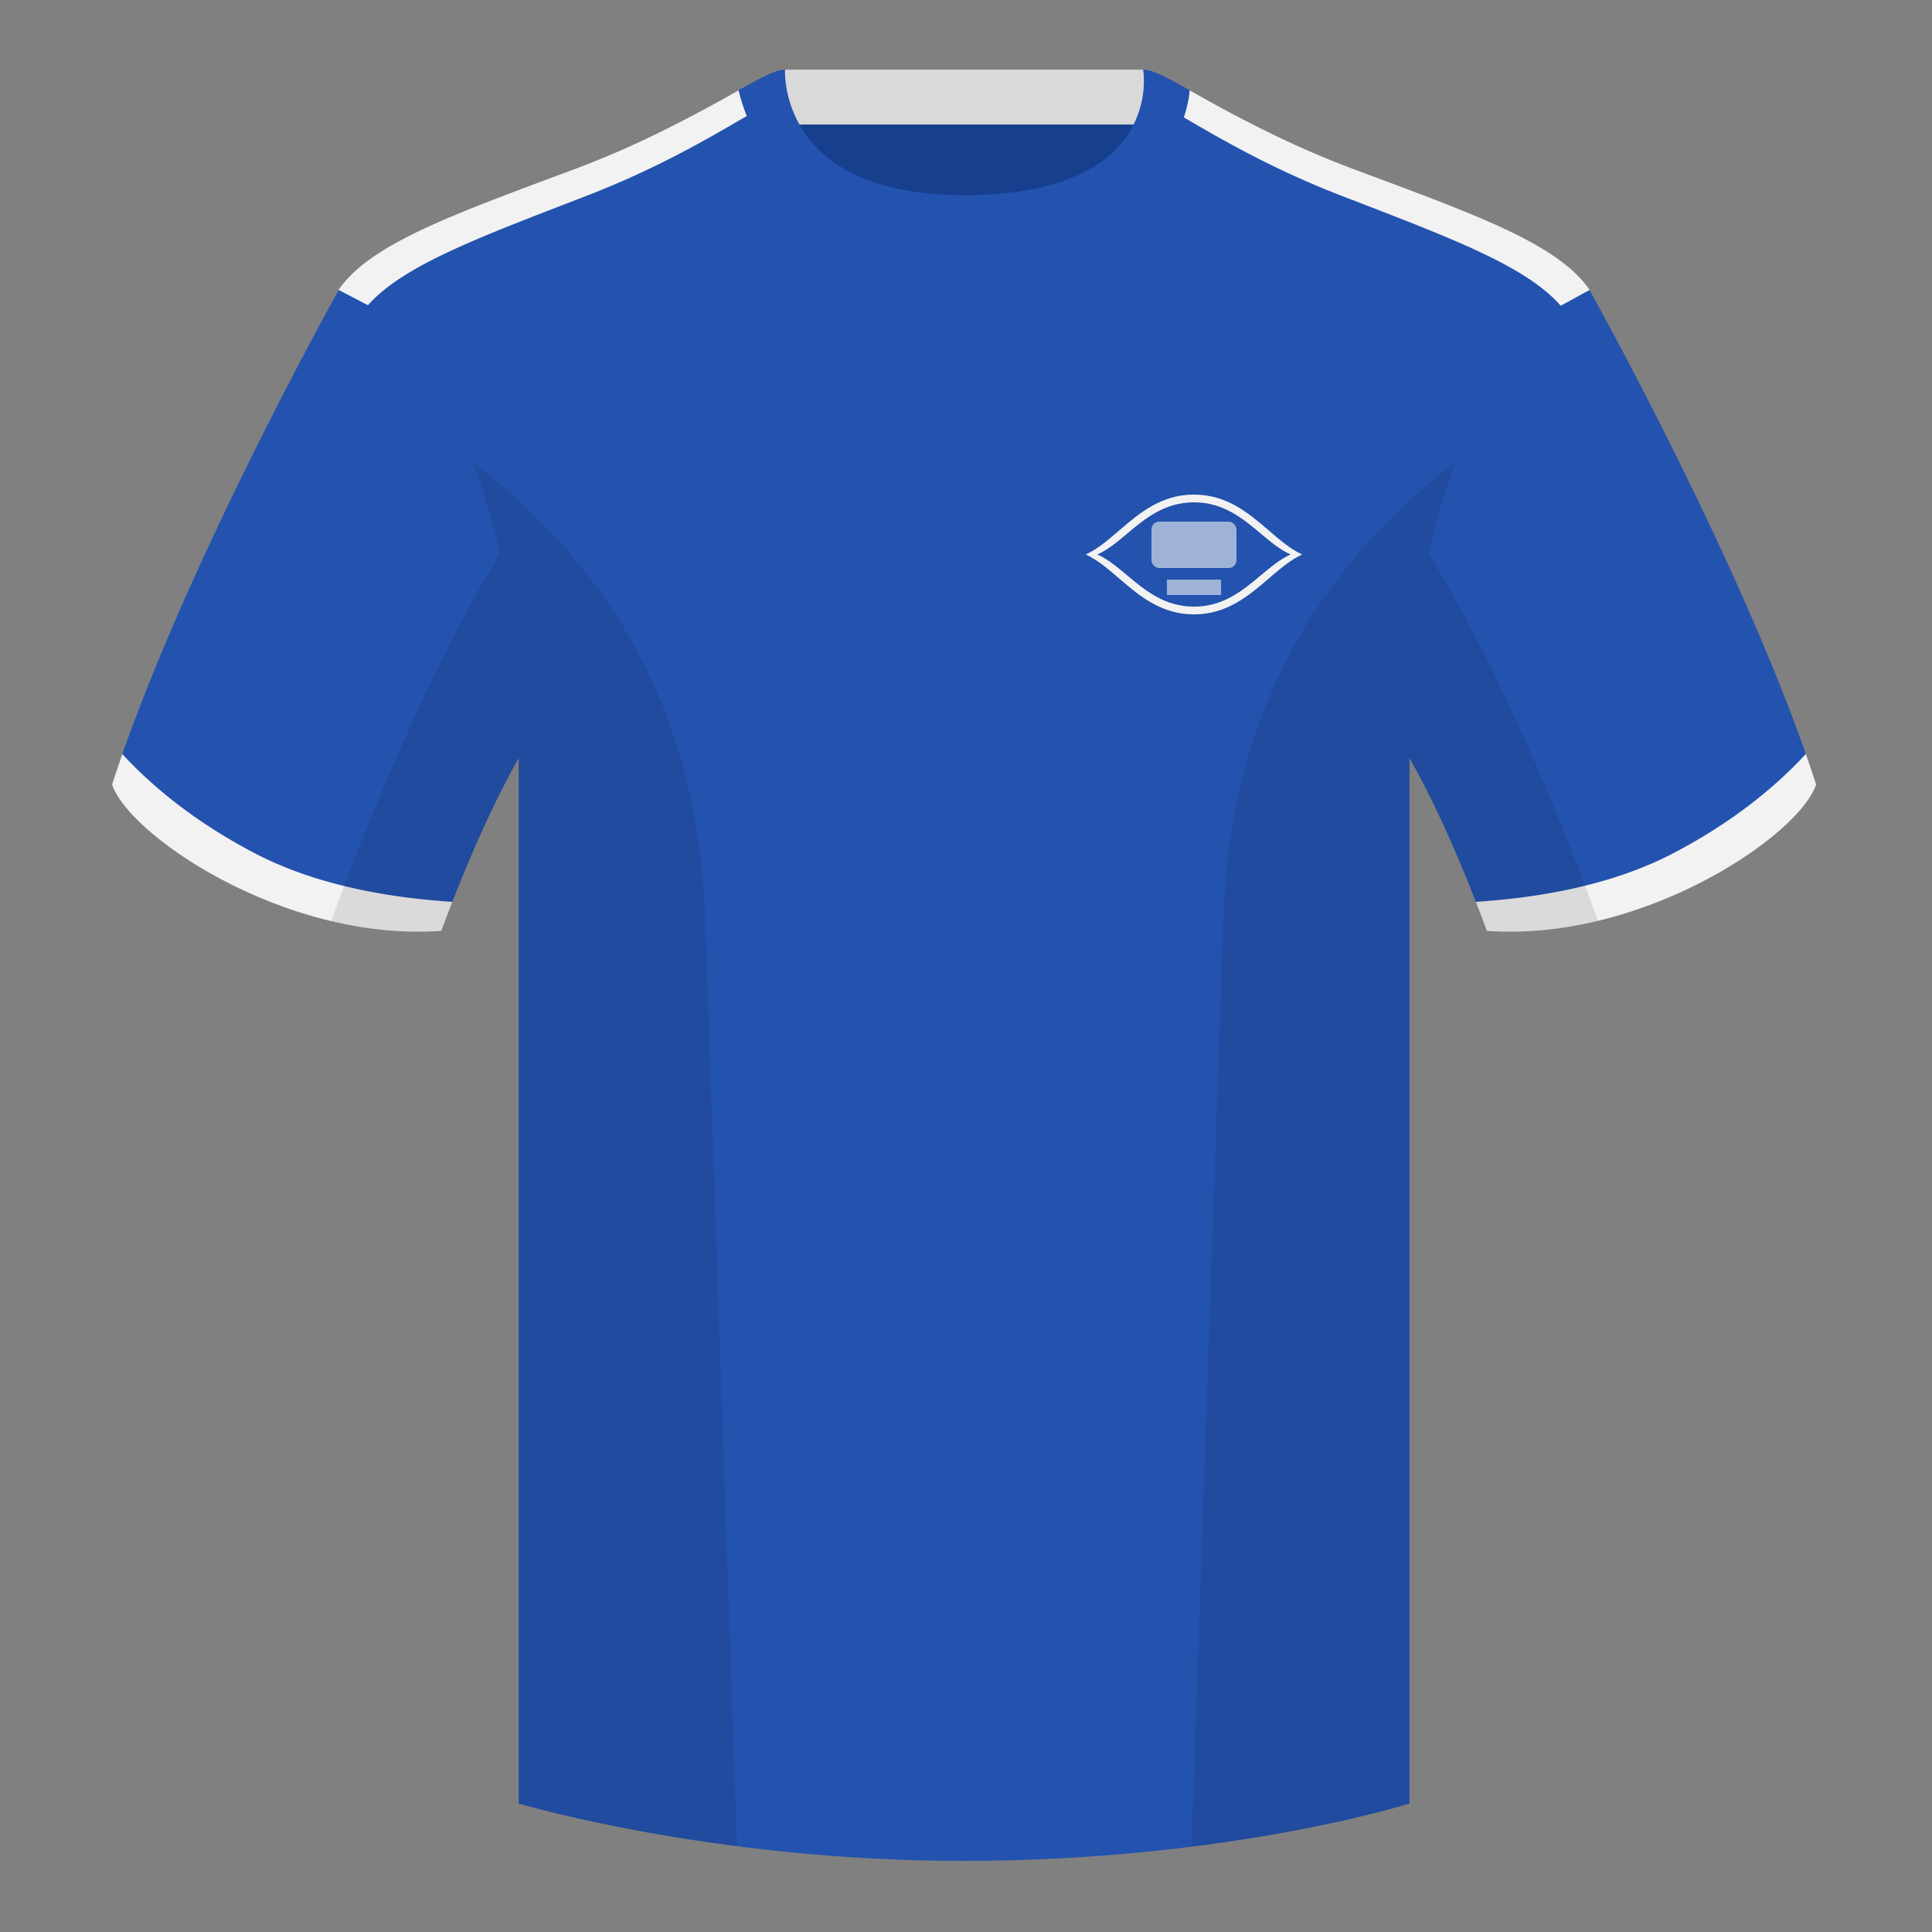
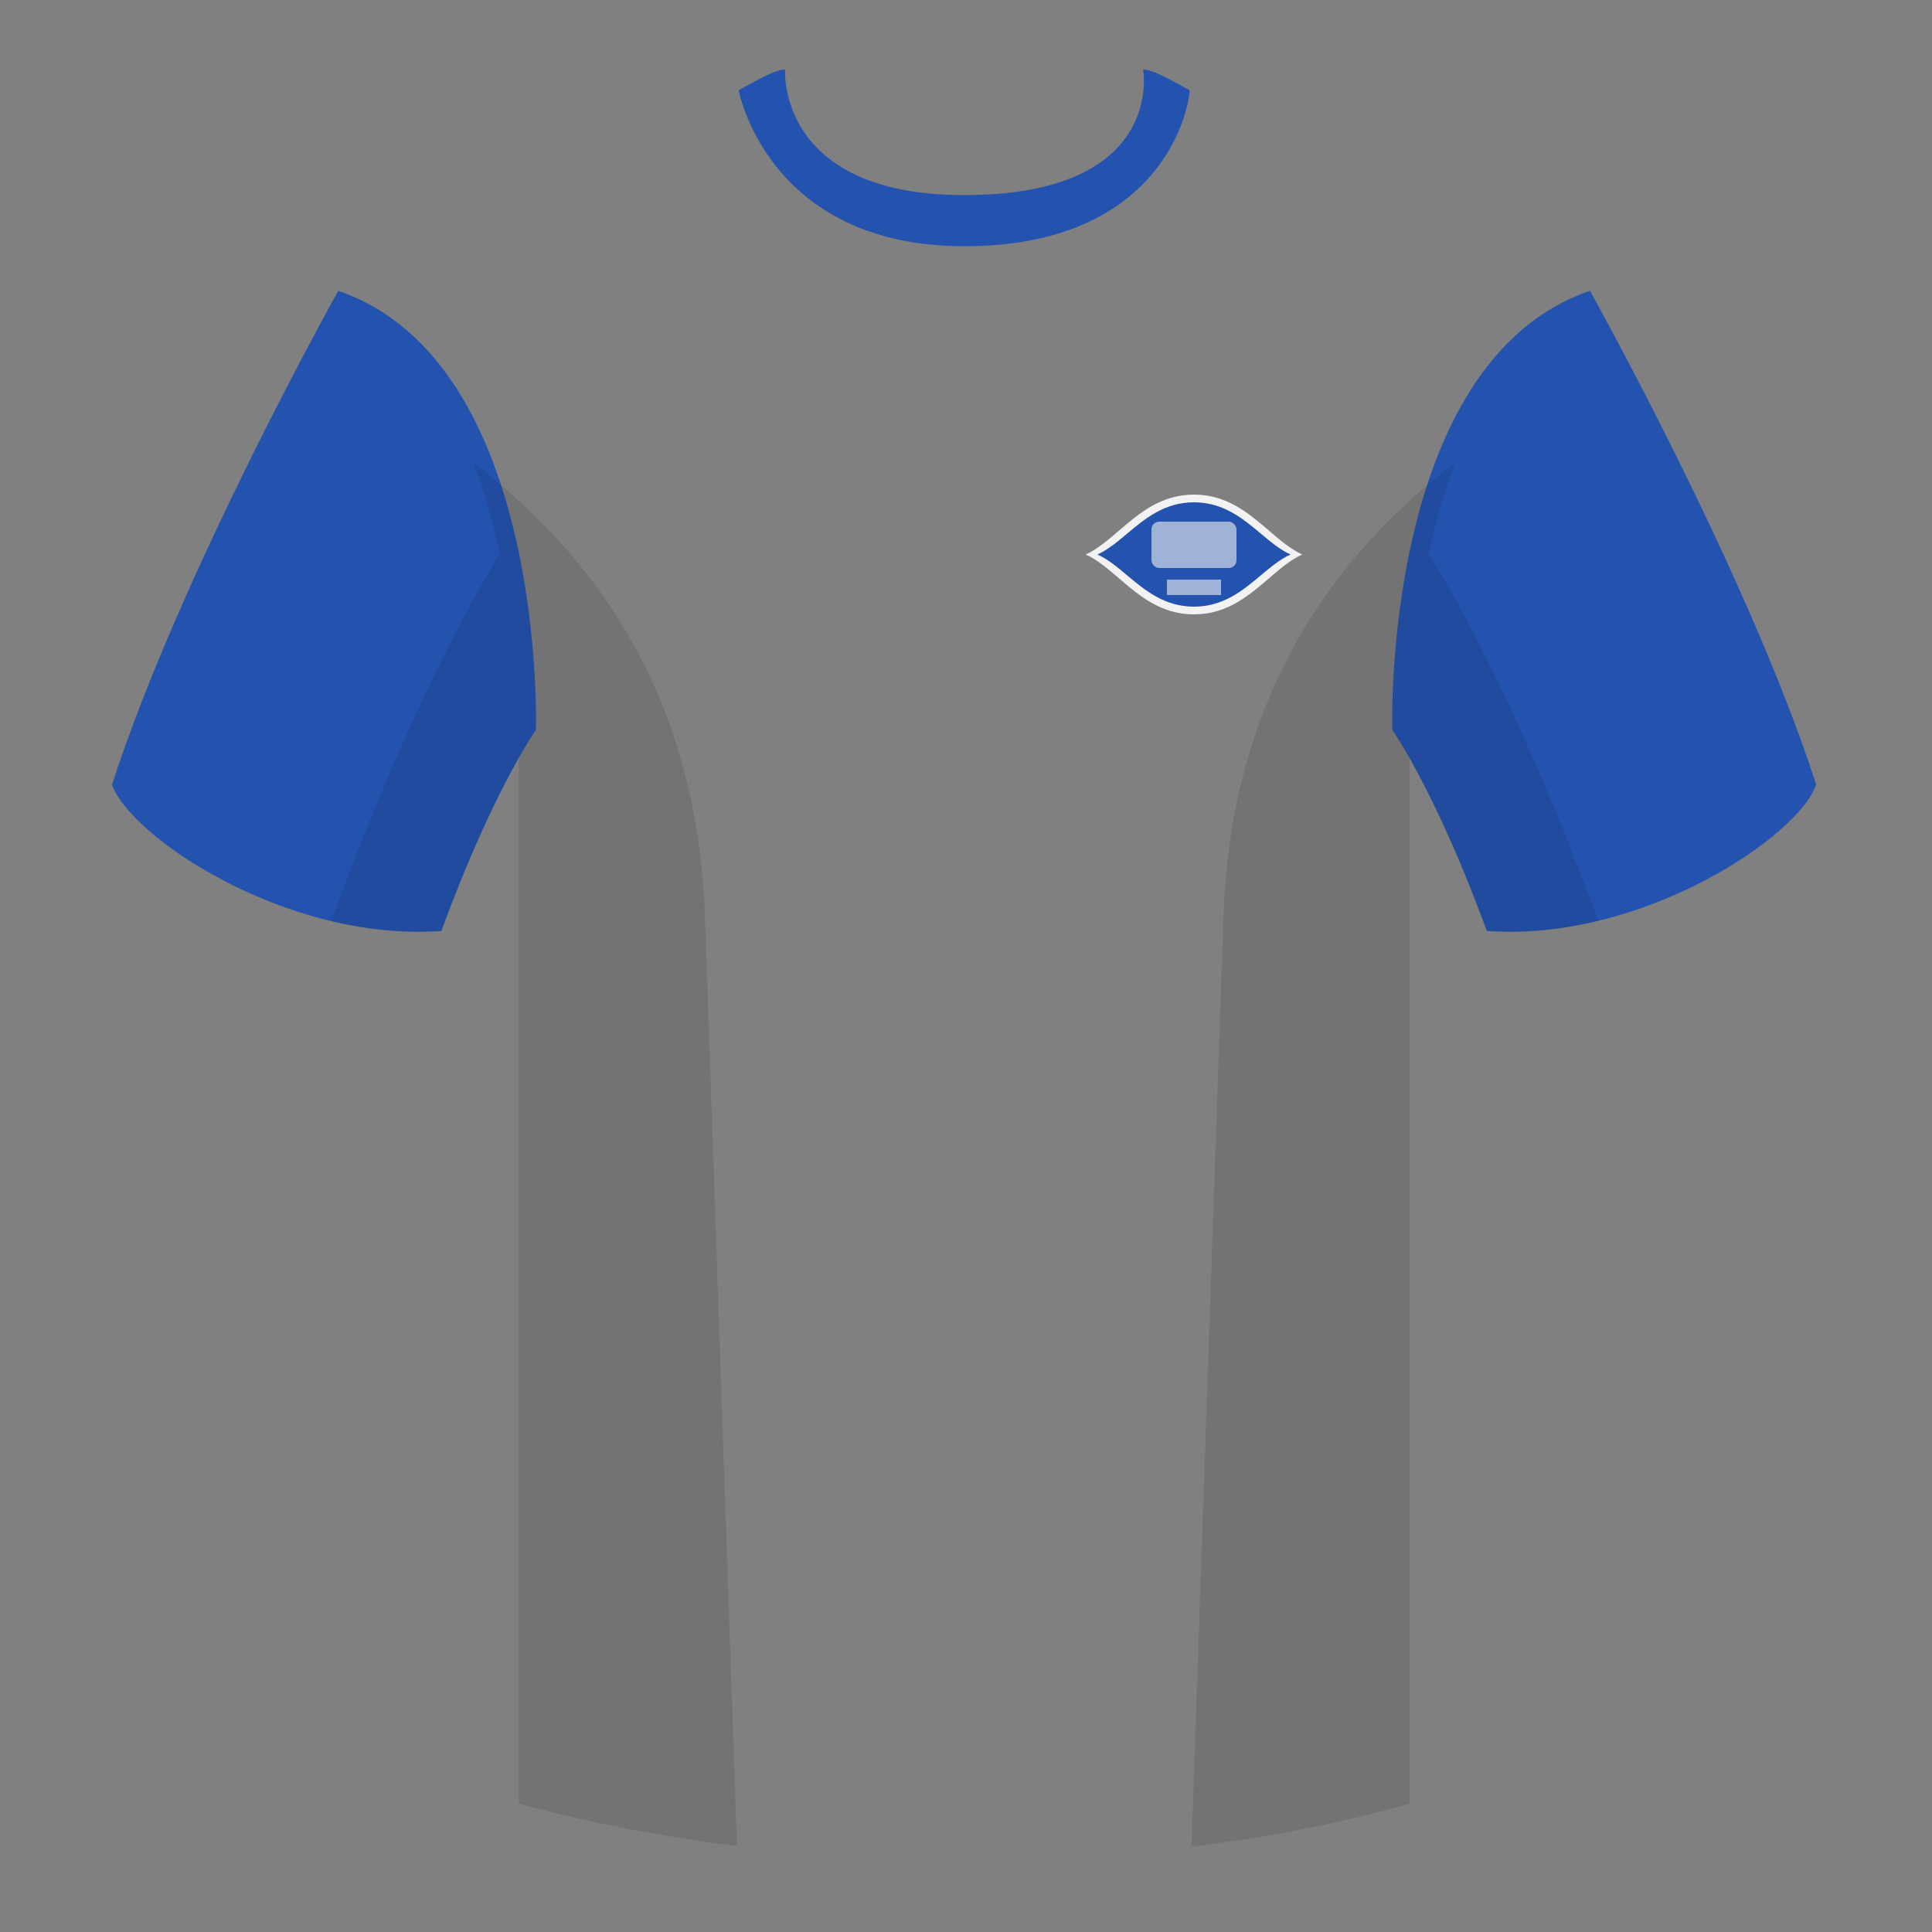
<svg xmlns="http://www.w3.org/2000/svg" width="500" height="500" viewBox="0 0 500 500" fill="none">
  <rect x="0" y="0" width="500" height="500" fill="#808080" stroke="none" />
-   <path fill-rule="evenodd" clip-rule="evenodd" d="M203.003 109.223h93.644V21.928h-93.644v87.295Z" fill="#163F8D" />
-   <path fill-rule="evenodd" clip-rule="evenodd" d="M202.864 32.228h93.458v-14.2h-93.458v14.2Z" fill="#D9D9D9" />
  <path fill-rule="evenodd" clip-rule="evenodd" d="M87.547 75.258S46.785 148.06 29 203.03c4.445 13.375 45.208 40.86 85.232 37.885 13.34-36.4 24.46-52 24.46-52S141.655 93.83 87.547 75.26Zm323.925 0s40.763 72.801 58.548 127.771c-4.445 13.375-45.208 40.86-85.232 37.885-13.34-36.4-24.46-52-24.46-52s-2.963-95.085 51.144-113.655Z" fill="#2353AF" />
-   <path fill-rule="evenodd" clip-rule="evenodd" d="M249.511 57.703c-50.082 0-47.798-39.47-48.743-39.14-7.516 2.618-24.132 14.936-52.438 25.494-31.873 11.886-52.626 19.316-60.783 31.2 11.115 8.915 46.695 28.97 46.695 120.345v271.14s49.657 14.856 114.885 14.856c68.929 0 115.648-14.856 115.648-14.856v-271.14c0-91.375 35.58-111.43 46.699-120.345-8.156-11.885-28.909-19.315-60.782-31.2-28.36-10.576-44.982-22.919-52.478-25.508-.927-.32 4.177 39.154-48.703 39.154Z" fill="#2353AF" />
-   <path fill-rule="evenodd" clip-rule="evenodd" d="m191.173 23.372 2.137 6.63c-8.9 5.143-22.456 13.326-41.594 20.711-28.212 10.883-47.406 18.03-56.494 28.283l-7.608-3.975-.065.097c8.154-11.887 28.907-19.317 60.78-31.202 10.135-3.78 18.771-7.786 26.028-11.492 6.777-3.402 12.35-6.544 16.816-9.052Zm116.682 0c4.426 2.485 9.932 5.591 16.623 8.957 7.295 3.732 15.992 7.774 26.214 11.587 31.873 11.885 52.626 19.315 60.78 31.202l-.066-.094c-.422.23-2.918 1.598-7.491 4.104-9.04-10.324-28.277-17.486-56.61-28.415-18.71-7.22-32.085-15.202-40.991-20.361l1.541-6.98Zm159.498 171.757a339.495 339.495 0 0 1 2.667 7.899c-4.445 13.375-45.208 40.86-85.232 37.885a431.342 431.342 0 0 0-2.835-7.519c20.795-1.358 37.993-5.637 51.594-12.837 13.428-7.109 24.697-15.585 33.806-25.428Zm-435.698.036c9.103 9.828 20.36 18.291 33.772 25.392 13.611 7.205 30.824 11.485 51.639 12.84a420.297 420.297 0 0 0-2.834 7.517c-40.024 2.975-80.787-24.51-85.232-37.885.836-2.585 1.723-5.21 2.655-7.864Z" fill="#F2F2F2" />
  <path fill-rule="evenodd" clip-rule="evenodd" d="M307.851 23.345c-5.772-3.24-9.728-5.345-12.007-5.345 0 0 5.881 32.495-46.336 32.495-48.52 0-46.335-32.495-46.335-32.495-2.28 0-6.236 2.105-12.003 5.345 0 0 7.369 40.38 58.403 40.38 51.479 0 58.278-35.895 58.278-40.38Z" fill="#2353AF" />
  <path fill-rule="evenodd" clip-rule="evenodd" d="M413.584 238.323c-9.287 2.238-19.064 3.316-28.797 2.592-8.198-22.369-15.558-36.883-20.013-44.748v270.577s-21.102 6.71-55.866 11.111l-.544-.06c1.88-54.795 5.722-166.47 8.276-240.705 2.055-59.755 31.085-95.29 60.099-117.44-2.675 6.781-5.072 14.606-6.999 23.667 7.354 11.852 24.435 42.069 43.83 94.964l.014.042ZM190.717 477.795c-34.248-4.401-56.476-11.051-56.476-11.051V196.172c-4.456 7.867-11.814 22.379-20.01 44.743-9.633.716-19.309-.332-28.51-2.523a.557.557 0 0 1 .02-.097c19.376-52.848 36.305-83.066 43.609-94.944-1.929-9.075-4.328-16.912-7.006-23.701 29.014 22.15 58.043 57.685 60.099 117.44 2.554 74.235 6.395 185.91 8.276 240.705h-.002Z" fill="#000" fill-opacity=".1" />
  <path d="M289.588 137.331C294.802 132.852 300.449 128 309 128c8.551 0 14.198 4.852 19.412 9.331 2.857 2.454 5.584 4.797 8.588 6.169-3.004 1.372-5.731 3.715-8.588 6.169C323.198 154.148 317.551 159 309 159c-8.551 0-14.198-4.852-19.412-9.331-2.857-2.454-5.584-4.797-8.588-6.169 3.004-1.372 5.731-3.715 8.588-6.169Z" fill="#F2F2F2" />
  <path d="M291.668 138.127C296.323 134.226 301.365 130 309 130c7.635 0 12.677 4.226 17.332 8.127 2.551 2.138 4.986 4.178 7.668 5.373-2.682 1.195-5.117 3.235-7.668 5.373C321.677 152.774 316.635 157 309 157c-7.635 0-12.677-4.226-17.332-8.127-2.551-2.138-4.986-4.178-7.668-5.373 2.682-1.195 5.117-3.235 7.668-5.373Z" fill="#2353AF" />
  <path opacity=".6" fill="#F2F2F2" d="M302 150h14v4h-14z" />
  <rect opacity=".6" x="298" y="135" width="22" height="12" rx="2" fill="#F2F2F2" />
</svg>